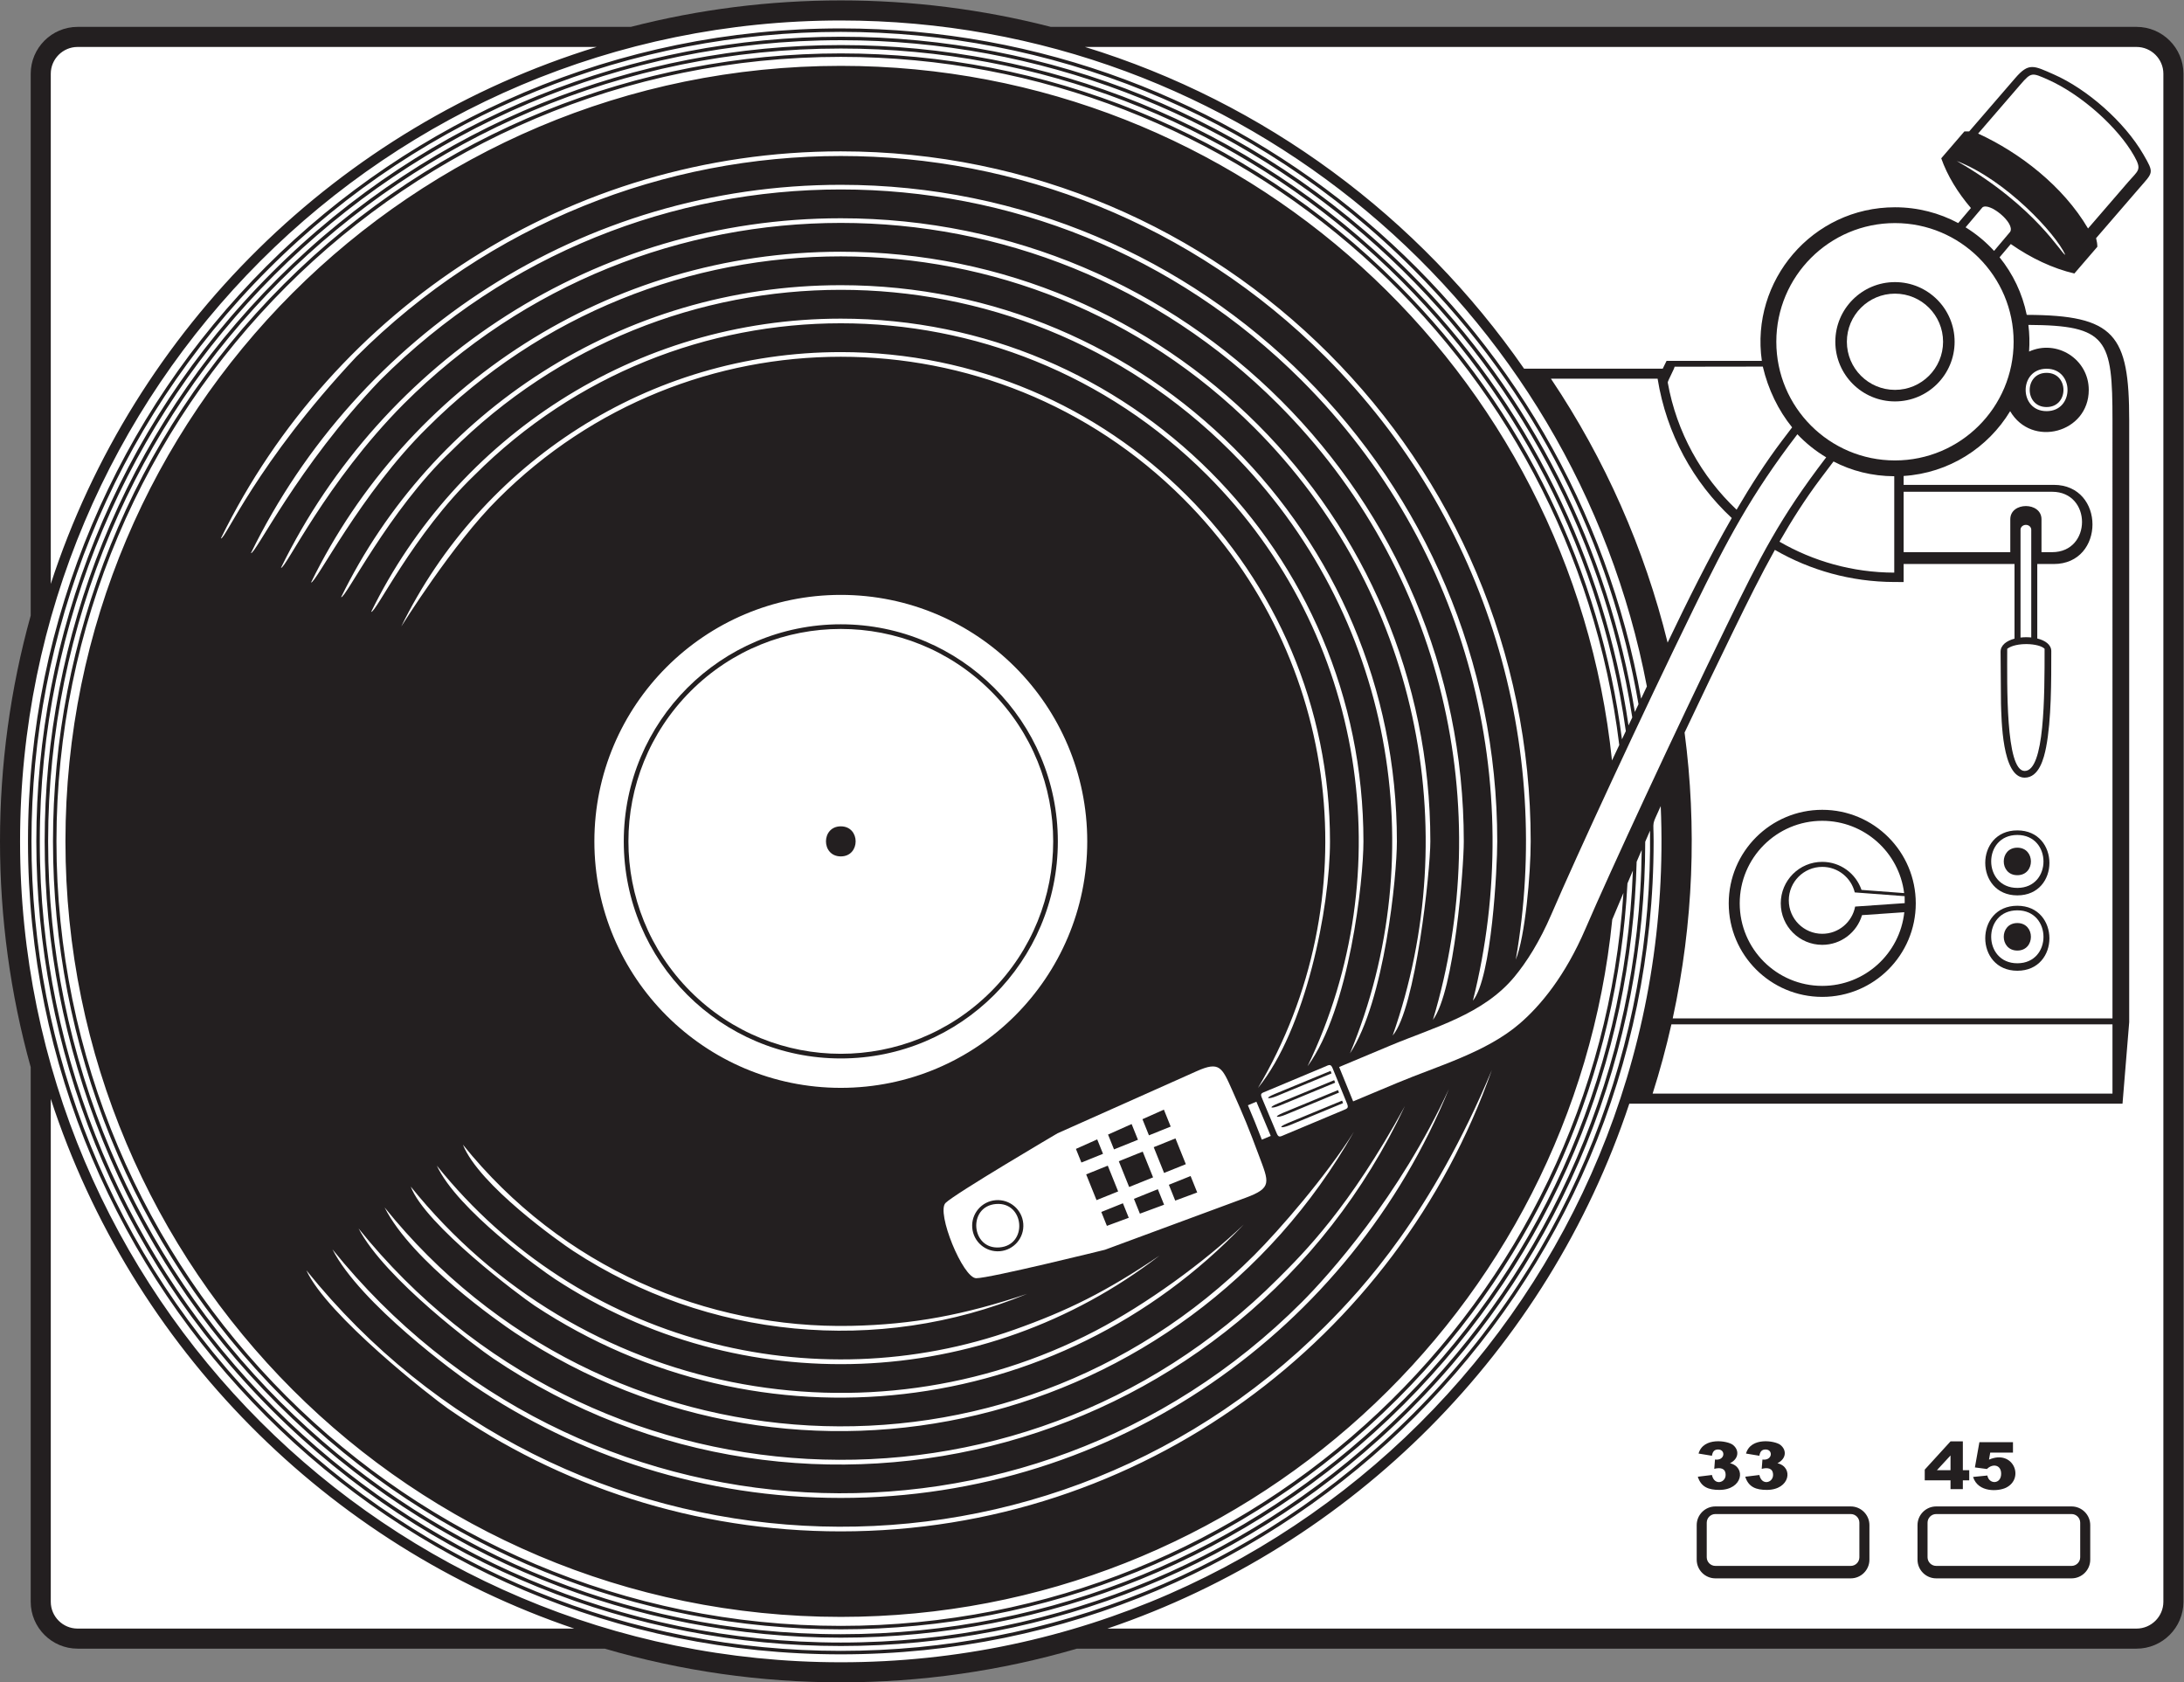
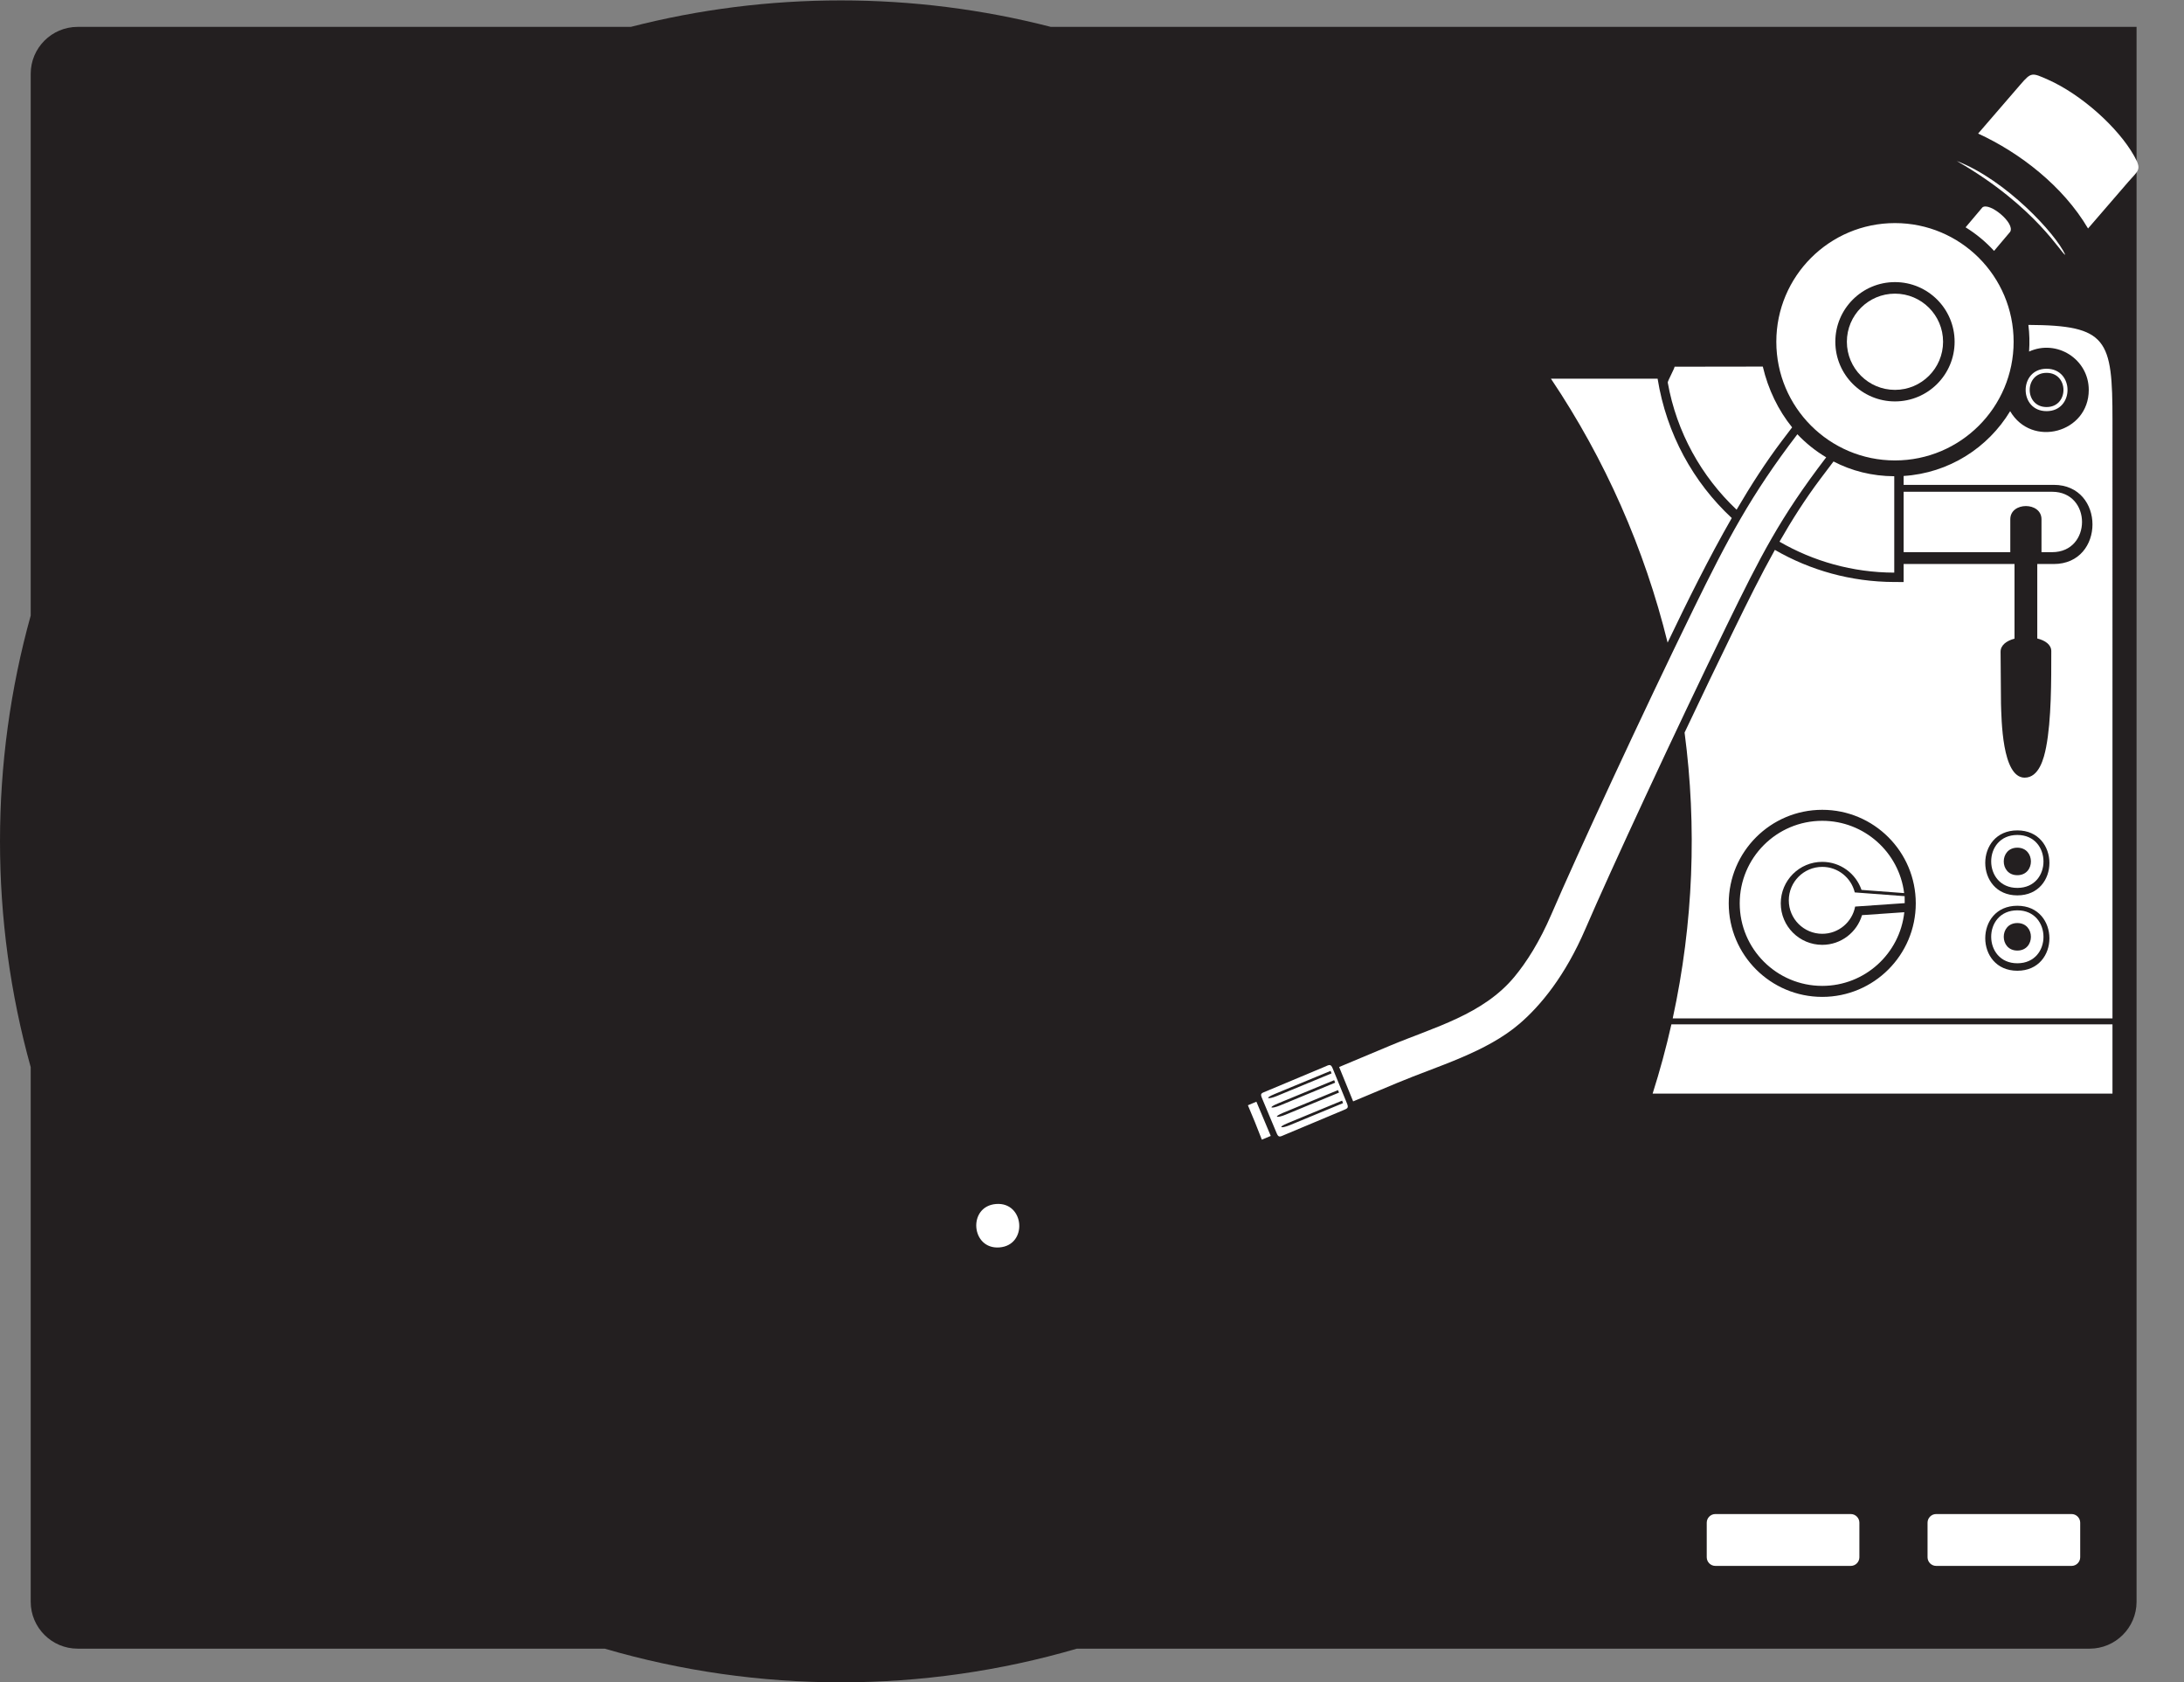
<svg xmlns="http://www.w3.org/2000/svg" viewBox="0 0 626.627 482.6" height="482.6" width="626.627" xml:space="preserve" id="svg2" version="1.1">
  <rect x="0" y="0" width="626.627" height="482.6" fill="#808080" stroke="none" />
  <defs id="defs6" />
  <g transform="matrix(1.333,0,0,-1.333,0,482.6)" id="g10">
    <g transform="scale(0.1)" id="g12">
-       <path id="path14" style="fill:#231f20;fill-opacity:1;fill-rule:evenodd;stroke:none" d="m 1357.72,3562.56 c 147.67,37.99 299.57,56.97 452.05,56.97 152.48,0 304.37,-18.98 452.05,-56.97 h 2336.95 c 55.59,0 100.92,-45.32 100.92,-100.9 V 173.387 c 0,-55.574 -45.33,-100.899 -100.92,-100.899 H 2317.95 C 2152.83,24.25 1981.79,0 1809.77,0 1637.74,0 1466.7,24.25 1301.58,72.488 H 166.988 c -55.582,0 -100.898,45.325 -100.898,100.899 V 1323.84 C 22.062,1482.08 0,1645.52 0,1809.77 c 0,164.24 22.066,327.69 66.09,485.92 v 1165.97 c 0,55.58 45.316,100.9 100.898,100.9 H 1357.72 v 0" />
-       <path id="path16" style="fill:#ffffff;fill-opacity:1;fill-rule:evenodd;stroke:none" d="M 166.988,3519.36 H 1284.24 C 728.969,3348.81 288.867,2915.11 109.285,2363.87 v 1097.79 c 0,31.73 25.965,57.7 57.703,57.7 z M 3684.79,487.598 3656,492.352 c 10.29,36.183 62.4,27.531 73.73,18.808 13.92,-10.722 13.73,-29.637 -6.06,-39.687 34.92,-7.938 27.7,-57.352 -22.97,-57.352 -22.95,0 -39.24,5.945 -46.32,28.367 l 30.41,3.723 c 5,-23.527 29.47,-17.031 29.47,0.137 0,14.953 -11.99,16.308 -24.44,13.093 l 1.55,20.032 c 21.72,-2.95 23.59,21.621 6.74,21.621 -8.42,0 -11.94,-4.969 -13.32,-13.496 z m 575.68,29.199 h 72.28 v -22.371 h -48.96 l -2.64,-15.168 c 52.33,22.812 77.33,-40.379 36.6,-60.391 -16.27,-7.996 -60.02,-11.074 -70.91,23.137 l 30.8,3.094 c 3.26,-19.328 29.68,-19.375 29.68,3.789 0,19.883 -18.8,22.285 -30.58,10.207 l -25.92,3.426 9.65,54.277 z m -62.15,-82.078 h -55.47 v 23.054 l 55.47,60.743 h 26.54 v -62.032 h 13.75 v -21.765 h -13.75 V 415.84 h -26.54 v 18.879 z m 0,21.765 v 31.731 L 4169,456.484 h 29.32 z m -411.41,31.114 -28.78,4.754 c 10.29,36.183 62.4,27.523 73.73,18.808 13.92,-10.73 13.73,-29.648 -6.06,-39.687 34.92,-7.938 27.7,-57.352 -22.97,-57.352 -22.95,0 -39.26,5.945 -46.33,28.367 l 30.41,3.723 c 5,-23.516 29.48,-17.039 29.48,0.137 0,14.961 -12,16.308 -24.44,13.093 l 1.55,20.032 c 21.71,-2.95 23.59,21.621 6.73,21.621 -8.41,0 -11.91,-4.969 -13.32,-13.496 z m 671.94,-263.836 h -291.37 c -22.15,0 -40.19,18.035 -40.19,40.195 v 74.391 c 0,22.152 18.04,40.199 40.19,40.199 h 291.37 c 22.17,0 40.21,-18.047 40.21,-40.199 v -74.391 c 0,-22.16 -18.04,-40.195 -40.21,-40.195 z m -475.28,0 h -291.36 c -22.15,0 -40.2,18.035 -40.2,40.195 v 74.391 c 0,22.152 18.05,40.199 40.2,40.199 h 291.36 c 22.15,0 40.2,-18.047 40.2,-40.199 v -74.391 c 0,-22.16 -18.05,-40.195 -40.2,-40.195 z M 1809.77,3576.33 c 861.48,0 1579.04,-617.03 1735,-1433.14 l -12.41,-26.28 C 3387.15,2936.56 2671.04,3559.28 1809.77,3559.28 843.711,3559.28 60.25,2775.82 60.25,1809.77 60.25,843.711 843.711,60.246 1809.77,60.246 c 966.05,0 1749.51,783.465 1749.51,1749.524 0,50.27 -5.06,29.62 15.29,75.94 C 3617.44,882.707 2816.74,43.191 1809.77,43.191 834.281,43.191 43.199,834.277 43.199,1809.77 c 0,975.48 791.082,1766.56 1766.571,1766.56 z m 1716.95,-1471.41 -7.87,-16.72 c -56.15,346.3 -217.66,678.85 -484.73,945.92 -676.3,676.3 -1772.41,676.3 -2448.706,0 -676.305,-676.3 -676.305,-1772.41 0,-2448.71 676.296,-676.301 1772.406,-676.301 2448.706,0 337.97,337.969 506.95,780.76 507.11,1223.61 3.4,7.91 6.84,15.87 10.31,23.87 6,-453.46 -163.94,-908.796 -510.02,-1254.874 -680.39,-680.387 -1783.12,-680.387 -2463.5,0 -680.387,680.384 -680.387,1783.114 0,2463.494 680.38,680.39 1783.11,680.39 2463.5,0 264.81,-264.81 426.53,-593.62 485.2,-936.59 z m -13.4,-28.42 -8.11,-17.2 c -51.54,352.06 -212.77,691.16 -483.76,962.15 -669.3,669.3 -1754.07,669.29 -2423.364,0 -669.293,-669.3 -669.297,-1754.07 0,-2423.364 669.294,-669.297 1754.064,-669.297 2423.364,0 323.47,323.477 490.5,744.004 501.28,1167.774 3.58,8.39 7.21,16.88 10.88,25.46 C 3524,849.441 2757.15,85.644 1809.77,85.644 857.727,85.644 85.648,857.723 85.648,1809.77 c 0,952.04 772.079,1724.12 1724.122,1724.12 861.32,0 1575.29,-631.96 1703.55,-1457.39 z m -13.87,-29.44 -8.3,-17.58 c -46.54,358.08 -207.24,704.16 -482.38,979.29 -662.29,662.29 -1735.71,662.29 -2398.008,0 -662.293,-662.29 -662.293,-1735.72 0,-2398.008 662.298,-662.293 1735.718,-662.293 2398.008,0 308.12,308.125 472.81,705.248 494.2,1108.558 3.83,9.03 7.71,18.23 11.68,27.57 C 3481.54,833.867 2730.86,103.574 1809.77,103.574 c -942.153,0 -1706.192,764.043 -1706.192,1706.196 0,942.15 764.039,1706.19 1706.192,1706.19 861.62,0 1574.14,-639.05 1689.68,-1468.9 z m -14.12,-29.93 -15.66,-33.25 c -87.11,839.76 -797.15,1494.8 -1659.9,1494.8 -921.563,0 -1668.915,-747.35 -1668.915,-1668.91 0,-921.567 747.352,-1668.922 1668.915,-1668.922 864.8,0 1576.13,658.156 1660.48,1500.772 7.54,17.97 15.59,37.11 24.05,57.17 C 3437.11,818.262 2704.73,121.504 1809.77,121.504 877.52,121.504 121.508,877.52 121.508,1809.77 c 0,932.25 756.012,1688.26 1688.262,1688.26 862.03,0 1573.32,-646.45 1675.56,-1480.9 z M 2335.3,3519.36 h 2263.47 c 31.74,0 57.71,-25.97 57.71,-57.7 V 173.387 c 0,-31.739 -25.97,-57.696 -57.71,-57.696 h -2215.2 c 529.03,179.192 947.06,599.289 1123.4,1129.629 h 1061.57 l 14.39,175.29 v 1295.04 c 0,184.99 -30.7,226.52 -220.55,227.16 -9.39,46.26 -29.84,88.5 -58.43,123.89 l 24.12,28.54 c 43.28,-30.28 90.8,-52.71 136.85,-63.38 l 49.44,57.4 c 0.03,5.39 -0.88,11.66 -2.68,18.61 l 92.6,107.24 c 30.15,34.93 33.02,31.96 9.04,73.23 -40.86,70.33 -121.23,140.5 -192.73,171.94 -43.56,19.16 -53.77,25.88 -83.09,-8.09 l -98.91,-114.54 c -3.47,0.05 -6.95,0.03 -10.43,-0.12 l -49.8,-57.82 c 13.28,-37.62 35.68,-74.02 63.91,-106.98 -9.07,-10.7 -18.19,-21.5 -27.39,-32.38 -40.56,21.68 -86.91,33.98 -136.11,33.98 -177.79,0 -311.37,-158.07 -286.52,-330.58 h -205.12 l -8.22,-16.73 h -298.48 c -225.96,325.99 -557.5,573.28 -945.13,692.34 z M 1235.97,115.691 H 166.988 c -31.738,0 -57.703,25.957 -57.703,57.696 V 1255.66 C 283.629,720.469 703.516,296.035 1235.97,115.691 v 0" />
+       <path id="path14" style="fill:#231f20;fill-opacity:1;fill-rule:evenodd;stroke:none" d="m 1357.72,3562.56 c 147.67,37.99 299.57,56.97 452.05,56.97 152.48,0 304.37,-18.98 452.05,-56.97 h 2336.95 V 173.387 c 0,-55.574 -45.33,-100.899 -100.92,-100.899 H 2317.95 C 2152.83,24.25 1981.79,0 1809.77,0 1637.74,0 1466.7,24.25 1301.58,72.488 H 166.988 c -55.582,0 -100.898,45.325 -100.898,100.899 V 1323.84 C 22.062,1482.08 0,1645.52 0,1809.77 c 0,164.24 22.066,327.69 66.09,485.92 v 1165.97 c 0,55.58 45.316,100.9 100.898,100.9 H 1357.72 v 0" />
      <path id="path18" style="fill:#ffffff;fill-opacity:1;fill-rule:evenodd;stroke:none" d="m 3338.3,2805.42 h 229.57 c 19.2,-119.26 77.11,-223.2 159.61,-299.81 -49.22,-85.77 -95.31,-178.65 -138.07,-268.09 -49.68,201.72 -134.37,394.12 -251.11,567.9 z m 481.97,-368.37 c 75.9,-43.89 163.73,-68.83 256.9,-69.12 l 20.23,-0.06 v 38.79 h 238.67 v -160.65 c -17.09,-4.52 -30.11,-13.97 -30,-28.38 l 0.88,-111.54 c 1.16,-32.56 1.9,-159.2 50.96,-159.2 31,0 41.5,41.63 46.15,65.49 11.45,58.65 11.15,144.08 11.15,206.75 0,13.93 -13.06,23.03 -30.15,27.25 v 160.28 h 35.49 c 111.09,0 111.09,170.33 0,170.33 H 4097.4 v 19.12 c 97.33,6.19 181.6,60.52 229.28,139.44 46.39,-79.43 169.2,-46.75 169.2,45.7 0,66.59 -69.08,109.73 -128.48,82.58 1.39,19.27 0.9,38.3 -1.48,57.37 170.47,-0.87 181.01,-30.9 181.01,-205.55 V 1428.77 h -946.56 c 44.63,205.33 52.21,413.28 25.55,615.16 35.33,74.76 71.09,149.28 107.09,222.93 28.2,57.72 56.35,114.75 87.26,170.19 z m 521.88,-603.65 c 91.89,0 92.28,-139.85 0,-139.85 -91.88,0 -92.29,139.85 0,139.85 z m 0,-162.19 c 91.89,0 92.28,-139.85 0,-139.85 -91.88,0 -92.29,139.85 0,139.85 z m -244.75,760.92 v 130 h 319.61 c 85.82,0 85.82,-130 0,-130 h -22.87 v 70.78 c 0,37.97 -67.15,37.97 -67.15,0 v -70.78 H 4097.4 Z m -493.01,399.13 189.89,0.27 c 11.6,-49.28 33.28,-93.94 63.12,-130.81 -7.56,-9.88 -15.06,-19.72 -22.44,-29.51 -33.55,-44.39 -65.92,-94.48 -97.07,-147.65 -75.82,71.54 -129.14,166.65 -148.2,273.62 -0.49,2.73 15.15,31.33 14.7,34.08 z m 342.11,-203.94 c 38.52,-20.13 82.58,-31.54 130.73,-31.79 v -207.44 c -89.96,0.28 -174.3,24.5 -247,66.6 26.35,46.03 54.83,90.89 87.13,134.05 9.52,12.73 19.24,25.6 29.14,38.58 z m -24.25,-773.31 c 90.6,0 165.39,-67.88 176.25,-155.55 l -91.76,6.88 c -12.03,35.1 -45.33,60.34 -84.49,60.34 -49.32,0 -89.3,-39.99 -89.3,-89.29 0,-49.31 39.98,-89.29 89.3,-89.29 40.48,0 74.68,26.96 85.62,63.92 l 90.98,6.28 c -9.53,-89.12 -84.98,-158.53 -176.6,-158.53 -98.09,0 -177.64,79.53 -177.64,177.62 0,98.08 79.55,177.62 177.64,177.62 z m 0,23.67 c 111.13,0 201.29,-90.15 201.29,-201.29 0,-111.15 -90.16,-201.29 -201.29,-201.29 -111.16,0 -201.29,90.14 -201.29,201.29 0,111.14 90.13,201.29 201.29,201.29 z m 624.68,-461.66 v -149.09 h -989.8 c 15.55,48.82 29.06,98.56 40.43,149.09 h 949.37 z M 4405.1,2818.04 c 48.45,0 48.45,-73.6 0,-73.6 -48.44,0 -48.44,73.6 0,73.6 z m 0,8.83 c 60.08,0 60.08,-91.26 0,-91.26 -60.06,0 -60.06,91.26 0,91.26 v 0" />
-       <path id="path20" style="fill:#ffffff;fill-opacity:1;fill-rule:nonzero;stroke:none" d="m 1809.77,3294.69 c 819.96,0 1484.92,-664.96 1484.92,-1484.92 0,-70.88 -12.09,-206.06 -32.13,-254.51 79.67,457.04 -56.88,944.35 -409.92,1297.38 -576.05,576.06 -1509.69,576.06 -2085.749,0 -216.055,-230.12 -282.567,-395.21 -291.469,-390.86 241.496,493.18 748.298,832.91 1334.348,832.91 z M 3211.09,1317.79 C 3008.05,739.57 2457.29,324.844 1809.77,324.844 c -314.15,0 -605.51,97.636 -845.45,264.187 C 930.645,612.41 703.551,789.734 659.438,886.711 1210.53,201.648 2231.8,146.047 2852.64,766.887 c 81.5,81.492 229.37,242.003 358.45,550.903 z m -1401.32,1544.9 c 581.4,0 1052.93,-471.51 1052.93,-1052.92 0,-143.25 -52.33,-404.45 -155.08,-530.77 236.91,400.05 183.51,924.24 -160.43,1268.19 -407.33,407.33 -1067.51,407.33 -1474.84,0 -97.975,-96.6 -208.483,-275.22 -208.733,-275.1 171.243,349.7 530.603,590.6 946.153,590.6 z M 2210.75,835.969 c -321.8,-132.754 -688.76,-96.555 -977.22,92.515 -28.29,18.547 -202.35,141.356 -237.163,228.586 212.853,-264.601 524.893,-396.355 835.803,-389.914 132.56,2.746 243.14,23.469 378.58,68.813 z M 1809.77,2934.69 c 621.17,0 1124.92,-503.75 1124.92,-1124.92 0,-83.56 -29.79,-360.53 -120.28,-483.92 199.95,414.98 127.89,928.05 -216.3,1272.24 -435.46,435.46 -1141.22,435.46 -1576.67,0 C 889.758,2471.53 807.844,2299.34 798.918,2303.71 981.863,2677.32 1365.8,2934.69 1809.77,2934.69 Z M 2495.72,918.293 C 2117.49,626.719 1594.26,605.969 1194.13,868.223 1164.49,887.645 984.172,1016.78 940.211,1112 1248.77,728.469 1752.2,606.023 2183.25,758.957 c 114.29,40.535 197.3,81.395 312.47,159.336 z M 1809.77,3006.69 c 660.93,0 1196.93,-536 1196.93,-1196.92 0,-74.13 -26.5,-343.55 -101.02,-456.31 179.16,430.6 93.66,945.23 -256.68,1295.54 -463.56,463.58 -1214.9,463.57 -1678.473,0 C 836,2520.87 743.141,2330.96 734.219,2335.32 c 194.66,397.53 603.171,671.37 1075.551,671.37 z M 2677.07,985.184 C 2278.04,565.5 1634.55,490.574 1150.53,810.723 1119.89,830.984 914.527,985.039 884.059,1066.94 1249.2,613.074 1870.74,502.551 2357.79,756.434 c 110.37,57.523 234.2,147.57 319.28,228.75 z m -867.3,2093.506 c 700.68,0 1268.92,-568.24 1268.92,-1268.92 0,-63.77 -31.76,-360.97 -81.11,-417.89 155.35,442.42 56.13,954.25 -297.66,1308.04 -491.69,491.69 -1288.61,491.69 -1780.303,0 C 776.5,2559.35 678.438,2362.57 669.516,2366.93 875.891,2788.38 1308.97,3078.69 1809.77,3078.69 Z M 2914.1,1184.65 C 2550.53,543.828 1719.77,345.527 1108.04,752.512 1076.3,773.625 886.477,905.652 827.906,1021.89 1298.36,437.117 2170.02,389.719 2699.92,919.617 c 53.4,53.399 154.12,169.183 214.18,265.033 z M 1809.77,3150.69 c 740.44,0 1340.91,-600.48 1340.91,-1340.92 0,-56.76 -20.19,-322.21 -66.42,-384.11 136.42,454 25.31,966.42 -333.44,1325.16 -519.8,519.82 -1362.3,519.82 -1882.113,0 C 700.719,2581.56 613.73,2394.2 604.813,2398.55 822.895,2843.91 1280.55,3150.69 1809.77,3150.69 Z M 3023.96,1240.18 C 2673.79,495.168 1740.98,238.906 1061.37,697.109 1028.89,719.004 828.828,867.285 771.75,976.824 1269.14,358.602 2190.63,308.508 2750.82,868.711 c 56.66,56.641 152.99,151.879 273.14,371.469 z M 1809.77,3222.69 c 780.19,0 1412.93,-632.73 1412.93,-1412.92 0,-56.74 -11.9,-293.68 -52.43,-342.86 116.16,462.66 -6.64,972.93 -368.53,1334.82 -547.94,547.94 -1436.01,547.93 -1983.935,0 C 640.004,2616.27 549.031,2425.81 540.121,2430.16 769.91,2899.43 1252.14,3222.69 1809.77,3222.69 Z M 3118.71,1277.09 C 2908.34,760.848 2401.5,396.844 1809.77,396.844 c -293.41,0 -565.93,89.511 -791.79,242.687 C 984.48,662.246 775.383,814.637 715.598,931.766 1239.9,280.105 2211.23,227.297 2801.74,817.801 c 57.5,57.492 210.47,227.469 316.97,459.289 v 0" />
-       <path id="path22" style="fill:#ffffff;fill-opacity:1;fill-rule:evenodd;stroke:none" d="m 1809.77,2340.2 c 292.9,0 530.43,-237.53 530.43,-530.43 0,-292.91 -237.53,-530.43 -530.43,-530.43 -292.9,0 -530.43,237.52 -530.43,530.43 0,292.9 237.53,530.43 530.43,530.43 z m 0,-63.29 c 257.95,0 467.14,-209.19 467.14,-467.14 0,-257.95 -209.19,-467.15 -467.14,-467.15 -257.95,0 -467.15,209.2 -467.15,467.15 0,257.95 209.2,467.14 467.15,467.14 z M 2133,2133 c -178.54,178.54 -467.92,178.54 -646.47,0 -178.54,-178.54 -178.54,-467.92 0,-646.47 178.55,-178.54 467.93,-178.54 646.47,0 178.55,178.55 178.55,467.93 0,646.47 z m -323.23,-290.89 c 42.58,0 42.58,-64.69 0,-64.69 -42.58,0 -42.58,64.69 0,64.69 v 0" />
      <path id="path24" style="fill:#ffffff;fill-opacity:1;fill-rule:evenodd;stroke:none" d="m 3983.57,250.578 h -291.36 c -10.24,0 -18.6,8.367 -18.6,18.602 v 74.394 c 0,10.227 8.36,18.594 18.6,18.594 h 291.36 c 10.24,0 18.6,-8.367 18.6,-18.594 V 269.18 c 0,-10.235 -8.36,-18.602 -18.6,-18.602 z m 475.28,0 h -291.37 c -10.23,0 -18.59,8.367 -18.59,18.602 v 74.394 c 0,10.227 8.36,18.594 18.59,18.594 h 291.37 c 10.23,0 18.61,-8.367 18.61,-18.594 V 269.18 c 0,-10.235 -8.38,-18.602 -18.61,-18.602 v 0" />
      <path id="path26" style="fill:#ffffff;fill-opacity:1;fill-rule:evenodd;stroke:none" d="m 4342.15,1823.55 c 74.8,0 75.27,-113.94 0,-113.94 -74.81,0 -75.27,113.94 0,113.94 z m -419.9,-68.67 c 33.88,0 62.3,-23.42 69.96,-54.96 l 107.36,-8.06 0.16,-15.02 -106.72,-7.38 c -6.29,-33.35 -35.59,-58.59 -70.76,-58.59 -39.77,0 -72.02,32.24 -72.02,72 0,39.77 32.25,72.01 72.02,72.01 z m 419.9,41.3 c 38.98,0 38.98,-59.21 0,-59.21 -38.97,0 -38.99,59.21 0,59.21 z m 0,-162.19 c 38.98,0 38.98,-59.2 0,-59.2 -38.97,0 -38.99,59.2 0,59.2 z m 0,27.37 c 74.8,0 75.27,-113.94 0,-113.94 -74.81,0 -75.27,113.94 0,113.94 v 0" />
-       <path id="path28" style="fill:#ffffff;fill-opacity:1;fill-rule:evenodd;stroke:none" d="m 4320.37,2224.22 c 19.43,14.71 68.77,12.12 80.43,0 0,-102.31 0.14,-262.93 -42.89,-262.93 -41.58,0 -37.54,189.22 -37.54,262.93 z m 40.2,266.66 v 0 c 6.34,0 11.54,-4.69 11.54,-10.42 v -231.87 c -7.6,0.77 -15.49,0.71 -23.09,-0.17 v 232.04 c 0,5.73 5.2,10.42 11.55,10.42 v 0" />
      <path id="path30" style="fill:#ffffff;fill-opacity:1;fill-rule:evenodd;stroke:none" d="m 4407.95,3449.06 c 71.5,-31.67 151.09,-102.64 185.86,-164.67 16.8,-29.94 8.73,-30.37 -12.58,-55.03 l -86.89,-100.65 c -53.87,91.47 -147.07,163.19 -236.59,204.27 l 91.16,105.59 c 23.3,26.97 24.74,25.68 59.04,10.49 z M 2143.9,1029.39 c 61.52,4.87 68.9,-88.581 7.39,-93.433 -61.5,-4.863 -68.9,88.573 -7.39,93.433 z m 724.79,291.29 30.61,-74.99 c 4.14,-10.14 0.74,-10.81 -9.38,-15.05 l -124.51,-52.2 c -9.92,-4.15 -13.18,-7.01 -17.36,2.95 l -31.74,75.8 c -4.42,10.54 -1.21,10.48 9.32,14.89 l 124.19,52.05 c 11.27,4.72 14.22,7.91 18.87,-3.45 z m -125.1,-54.62 120.39,49.77 2.07,-5.36 -117.59,-48.63 c -18.89,-7.81 -28.75,-5.66 -4.87,4.22 z m 28.32,-62.55 116.86,48.31 2.07,-5.36 -114.08,-47.18 c -18.89,-7.81 -28.75,-5.65 -4.85,4.23 z m -9.43,22.4 117.5,48.58 2.09,-5.37 -114.73,-47.44 c -18.88,-7.8 -28.75,-5.66 -4.86,4.23 z m -11.72,19.91 120.96,50.01 2.09,-5.36 -118.2,-48.87 c -18.89,-7.81 -28.73,-5.66 -4.85,4.22 z m -64.74,-3.96 18.28,7.66 30.88,-73.65 -19.16,-8.03 c -10.02,26.05 -19.38,49.14 -30,74.02 z m 196.38,82.31 110,46.11 c 94.18,39.48 199.94,66.6 267.46,148.24 26.02,31.46 53.91,75 79.71,134.99 53.89,125.37 196.41,433.19 306.13,657.55 71.82,146.83 123.38,244.82 223.03,374.8 18.24,-19.25 39.1,-35.98 62.01,-49.65 -99.92,-130.49 -141.64,-213.58 -213.9,-361.44 -109.32,-223.7 -252.58,-532.91 -304.09,-652.73 -44,-102.33 -96.77,-165.44 -141.01,-203.78 -72.25,-62.58 -177.66,-91.94 -264.34,-128.28 l -94.86,-39.77 -30.14,73.96 z m 1348.38,1807.04 c 14.65,17.39 26.92,31.91 36.15,42.81 14.63,12.22 71.27,-33.76 59.73,-52.59 -8.96,-10.59 -20.7,-24.48 -34.59,-40.95 -17.97,19.58 -38.59,36.68 -61.29,50.73 z m -152.01,9.1 c 141.02,0 255.39,-114.36 255.39,-255.39 0,-141.03 -114.37,-255.39 -255.39,-255.39 -141.04,0 -255.39,114.36 -255.39,255.39 0,141.03 114.35,255.39 255.39,255.39 z m 0,-151.85 c 57.17,0 103.53,-46.37 103.53,-103.54 0,-57.17 -46.36,-103.53 -103.53,-103.53 -57.17,0 -103.54,46.36 -103.54,103.53 0,57.17 46.37,103.54 103.54,103.54 z m 0,24.84 c 70.88,0 128.38,-57.49 128.38,-128.38 0,-70.89 -57.5,-128.38 -128.38,-128.38 -70.9,0 -128.38,57.49 -128.38,128.38 0,70.89 57.48,128.38 128.38,128.38 v 0" />
      <path id="path32" style="fill:#ffffff;fill-opacity:1;fill-rule:nonzero;stroke:none" d="m 4445.21,3072.39 c -5.64,-2.9 -60.93,102.66 -233.55,201.58 106.21,-40.76 213.24,-156.89 233.55,-201.58 v 0" />
-       <path id="path34" style="fill:#ffffff;fill-opacity:1;fill-rule:evenodd;stroke:none" d="M 2681.25,1042.86 2378.34,930.918 c 0,0 -248.26,-61.387 -277.13,-61.223 -28.8,0.168 -86.45,141.725 -65.98,161.965 20.54,20.29 241,149.87 241,149.87 l 299.61,133.71 c 49.12,21.94 54.37,8.52 76.52,-41.31 26.37,-59.27 34.46,-78.98 57.19,-139.8 21.76,-58.21 29.38,-69.96 -28.3,-91.27 z m -538,-5.26 c 30.34,2.39 56.87,-20.26 59.27,-50.58 2.4,-30.332 -20.26,-56.864 -50.59,-59.266 -30.32,-2.395 -56.86,20.254 -59.25,50.586 -2.4,30.32 20.25,56.86 50.57,59.26 z m 218.41,130.82 12.5,-31.04 -46.53,-18.73 -11.79,29.31 45.82,20.46 z m -23.77,-75.27 46.52,18.74 22.33,-55.44 -46.53,-18.73 -22.32,55.43 z m 32.58,-80.92 46.52,18.73 12.58,-31.226 -47.07,-17.39 -12.03,29.886 z m 83.05,-3.64 -12.84,31.9 51.49,20.73 13.44,-33.38 -52.09,-19.25 z m 76.05,28.11 -13.71,34.05 46.82,18.85 14.23,-35.4 -47.34,-17.5 z m 22.83,78.39 -46.81,-18.84 -22.31,55.43 46.82,18.85 22.3,-55.44 z m -32.58,80.93 -46.81,-18.85 -13.97,34.71 46.12,20.58 14.66,-36.44 z m -84.1,5.44 13.62,-33.82 -51.51,-20.73 -12.85,31.91 50.74,22.64 z m -5.31,-135.48 -22.3,55.44 51.48,20.73 22.32,-55.44 -51.5,-20.73 v 0" />
    </g>
  </g>
</svg>